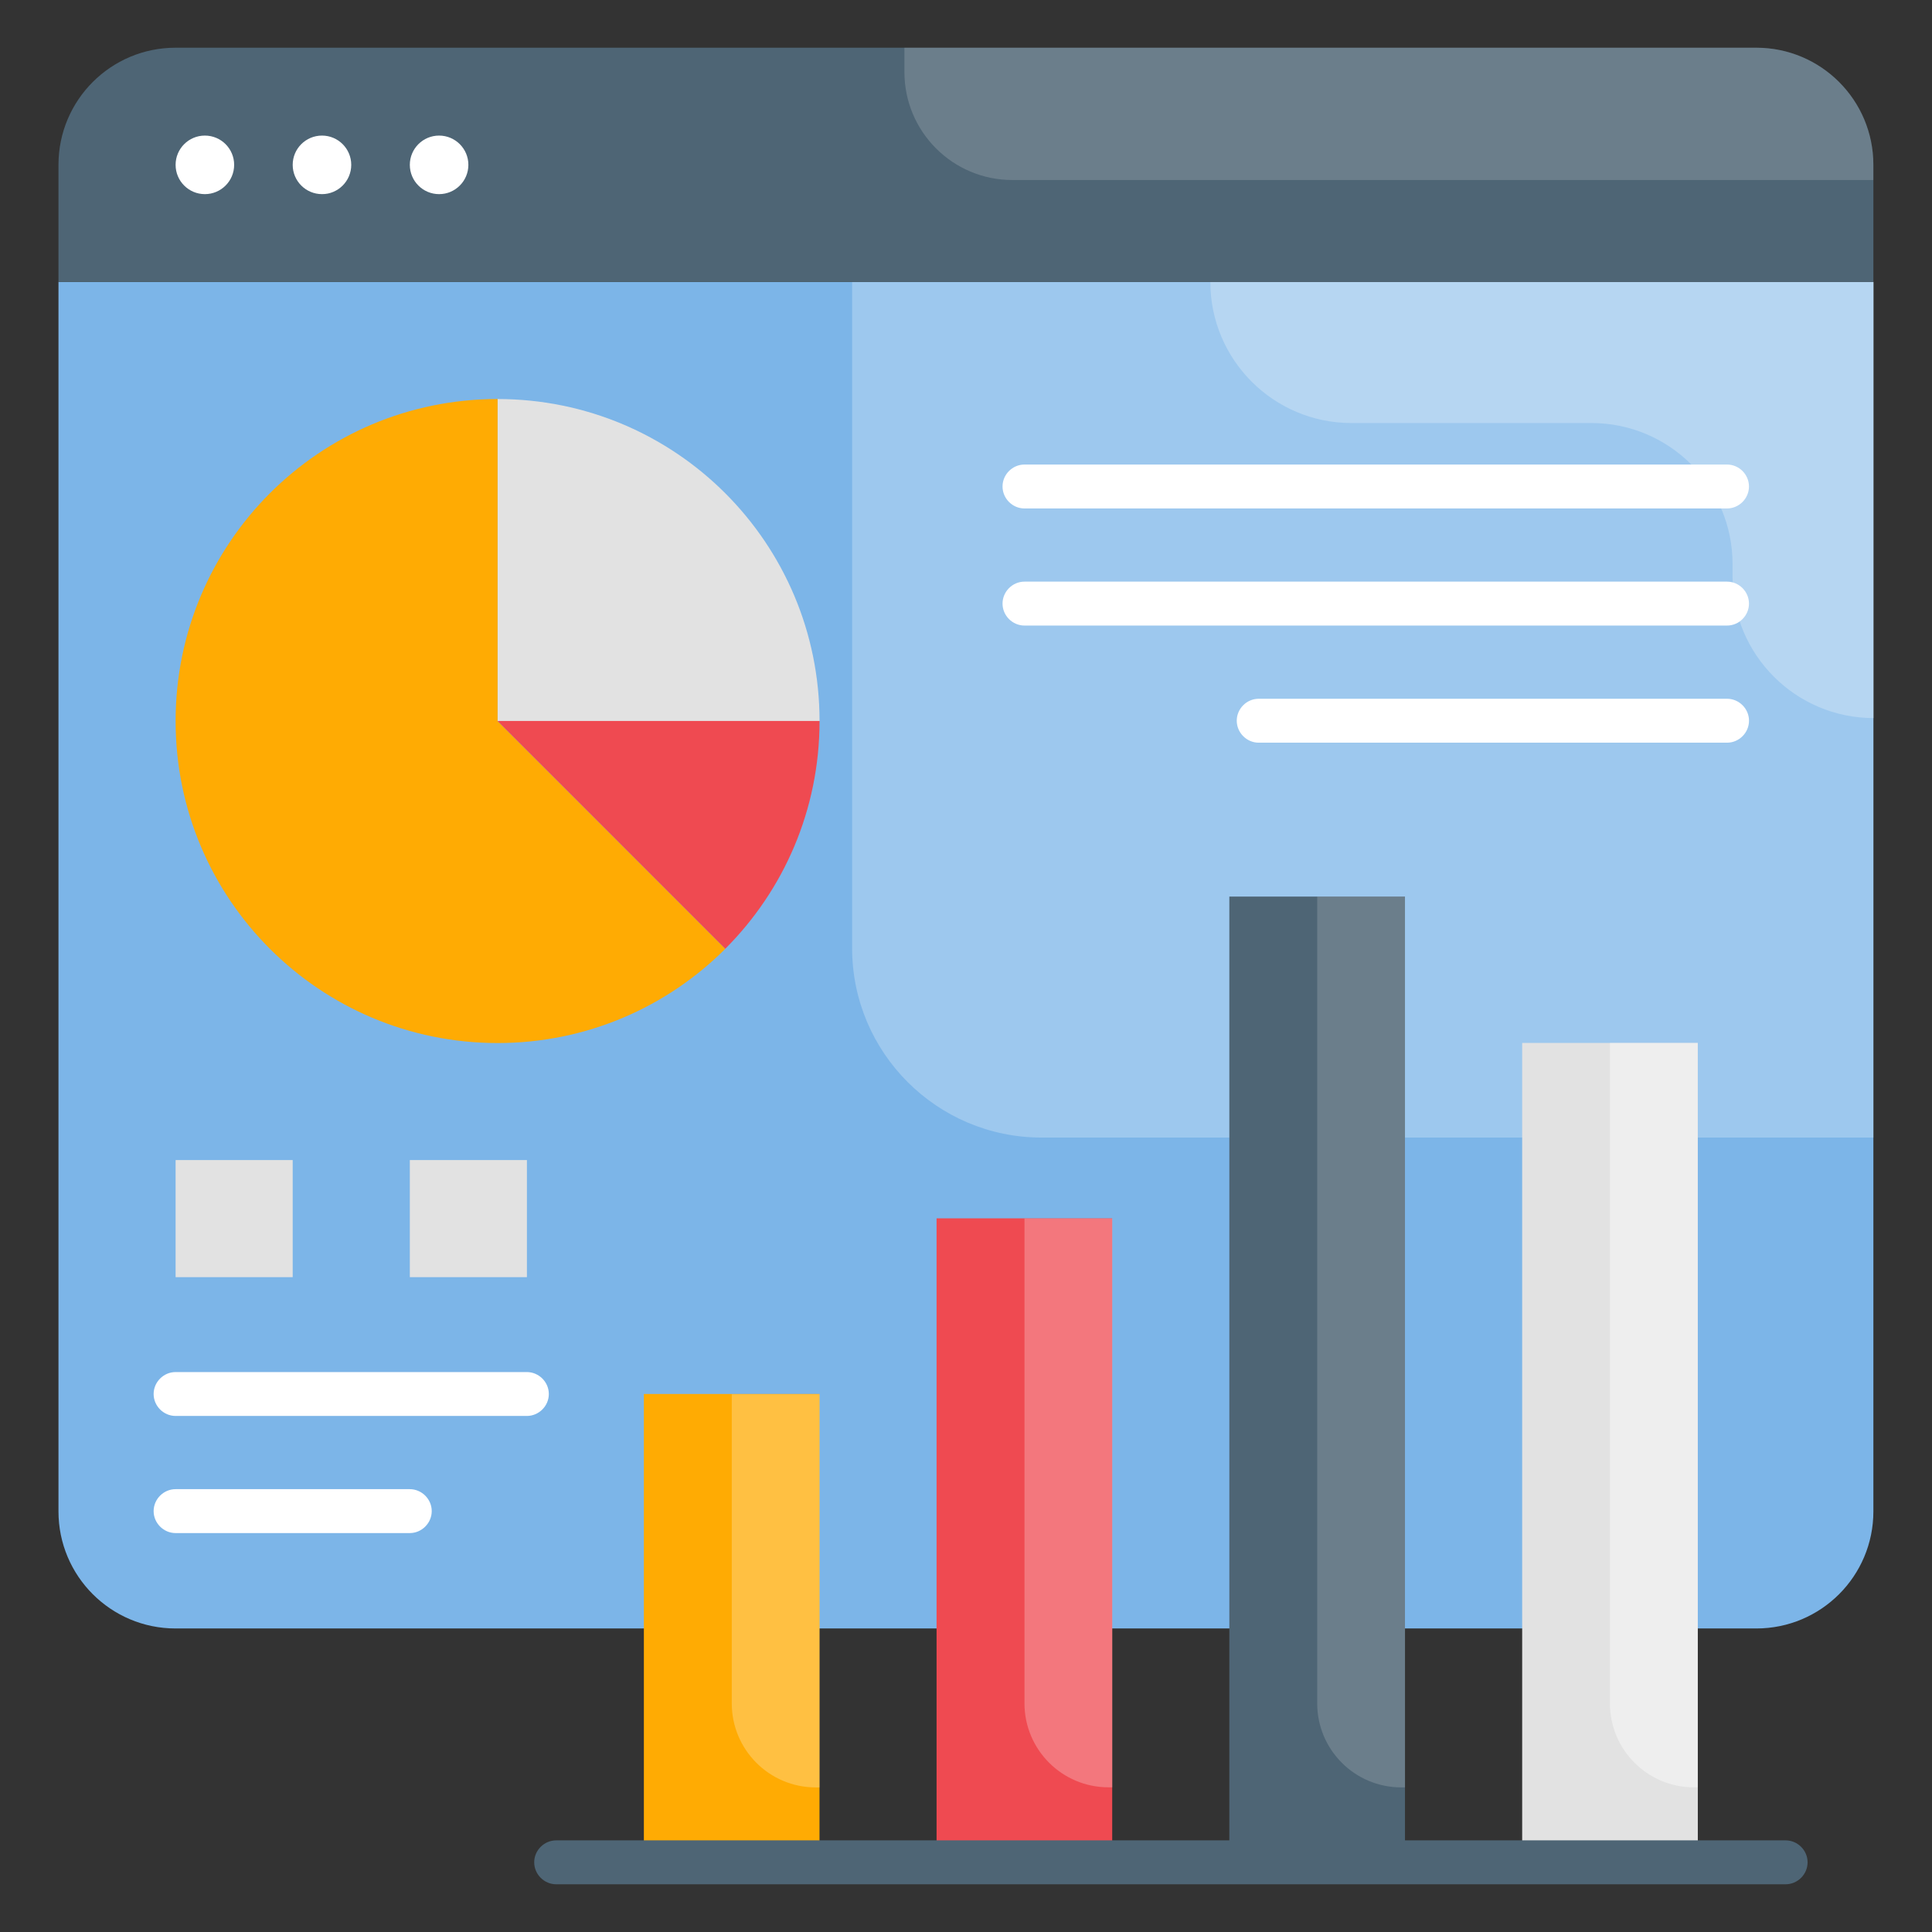
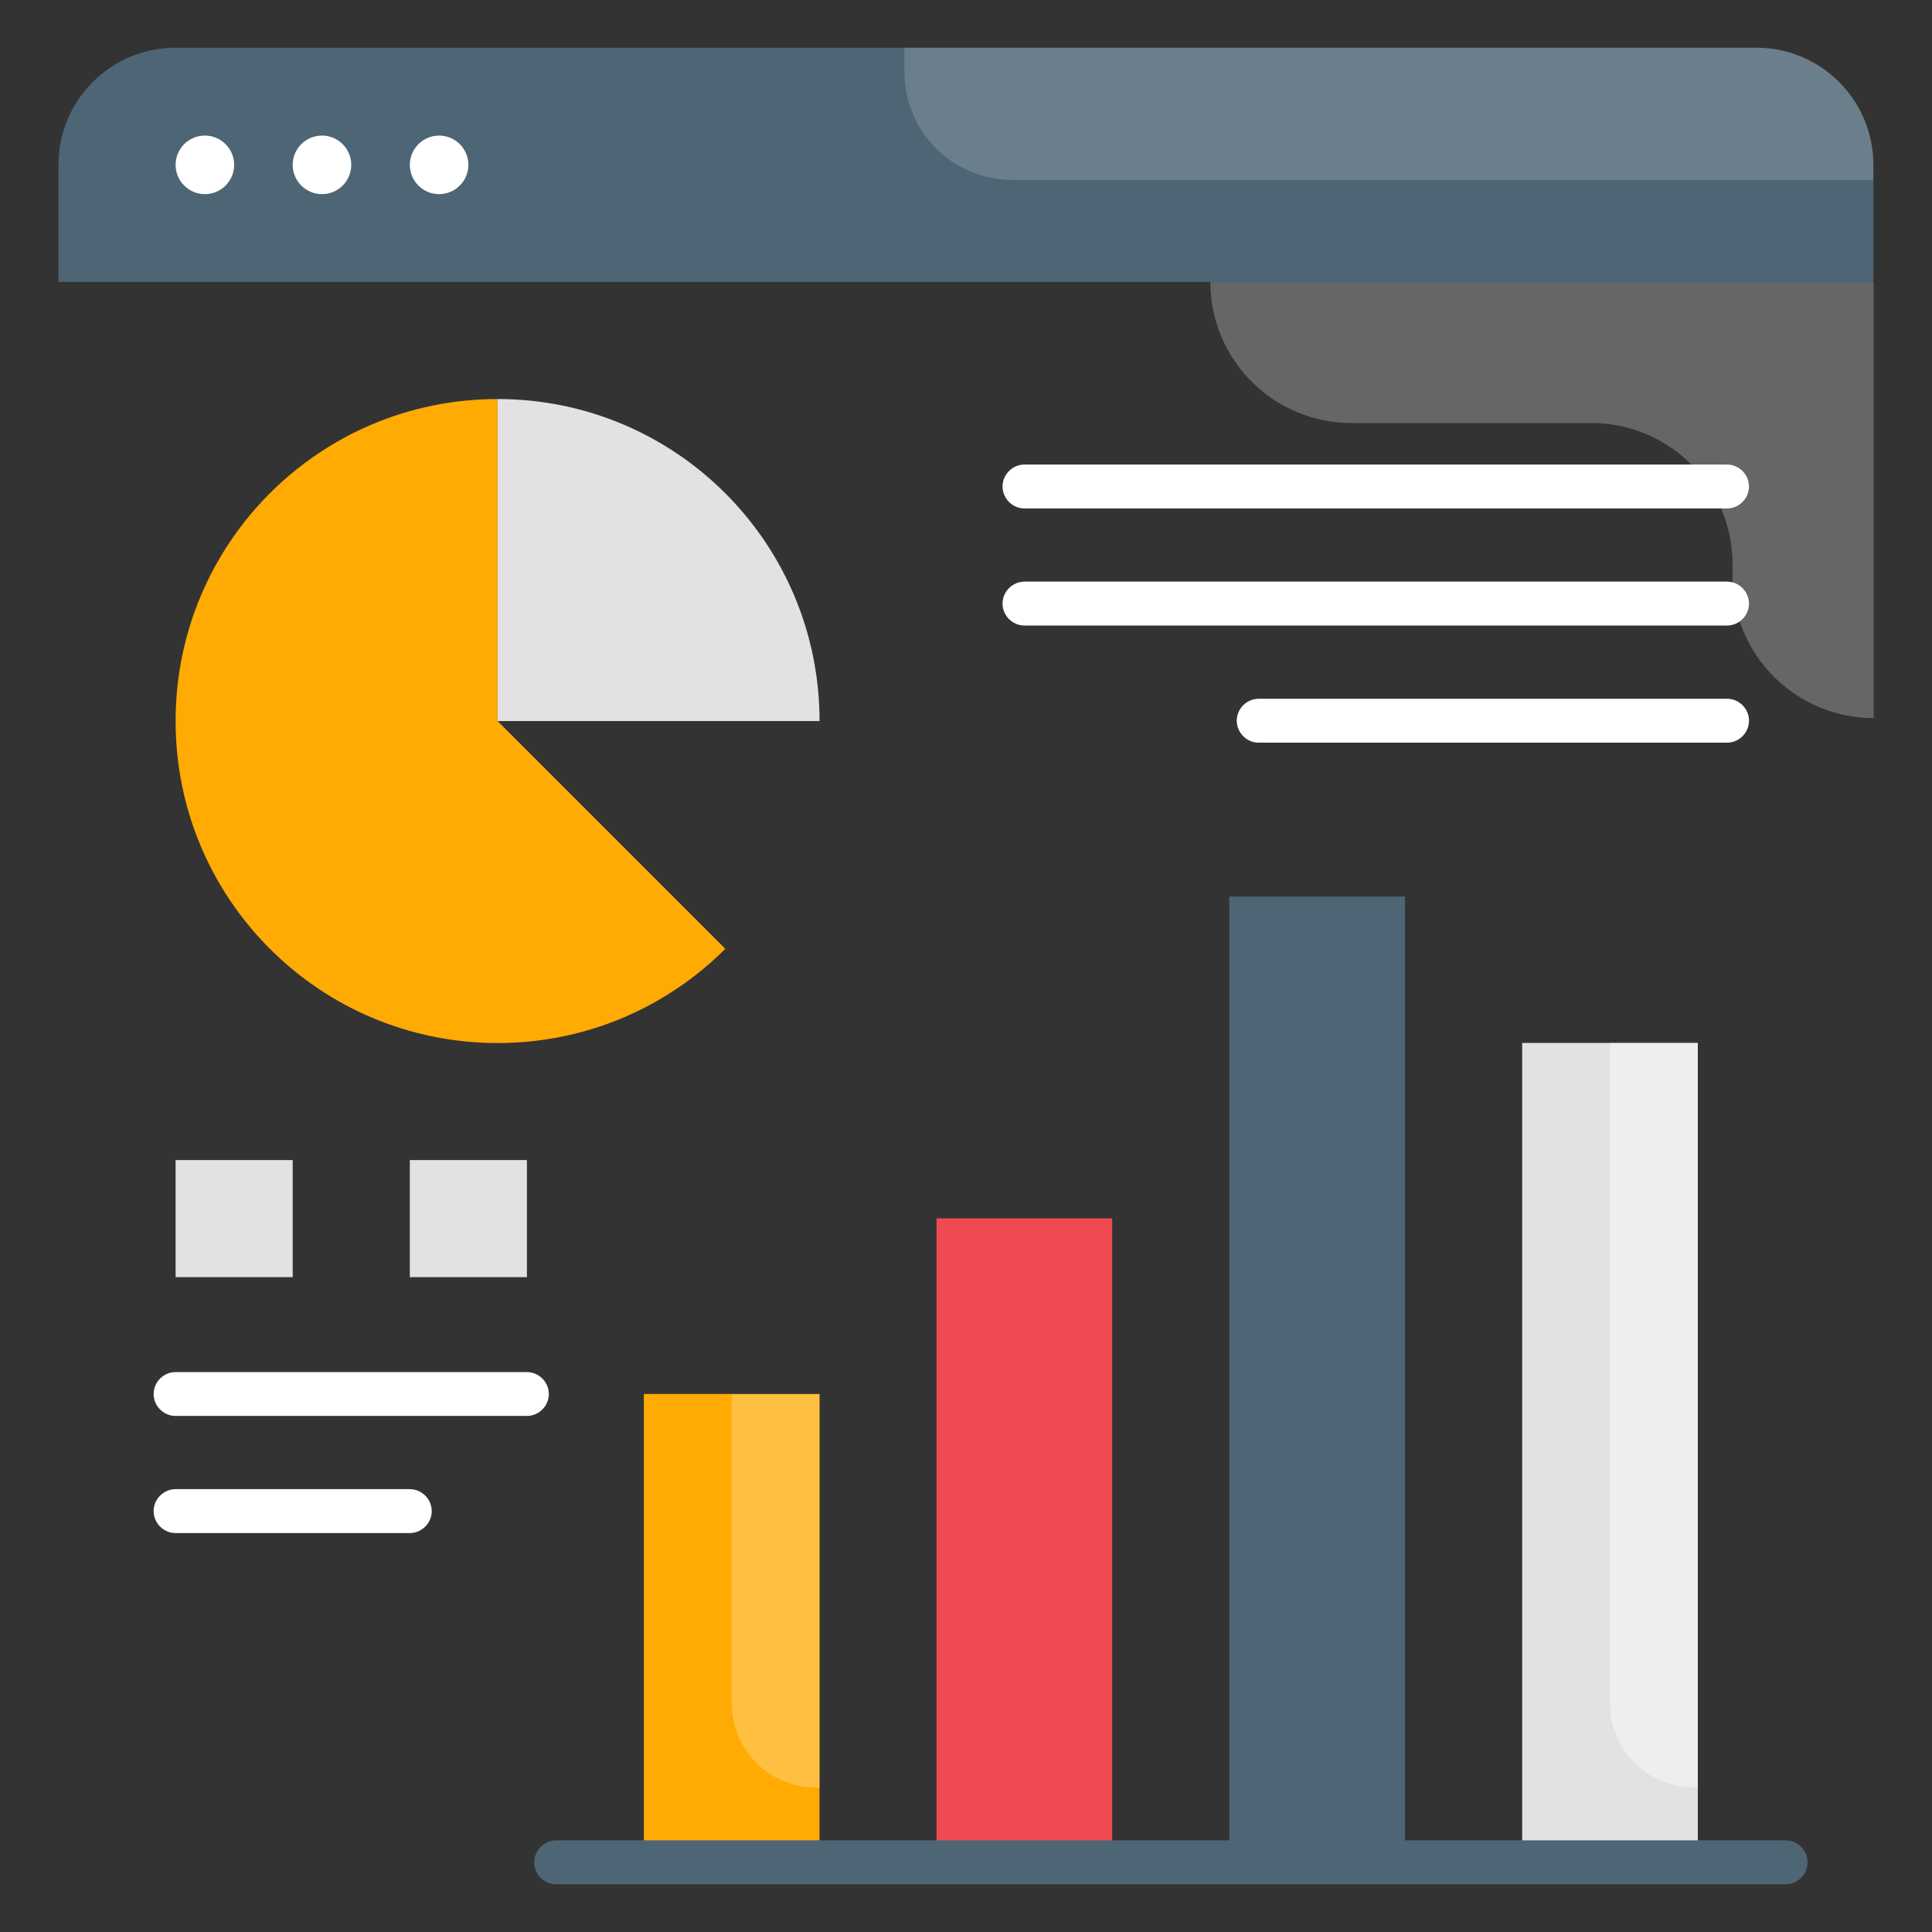
<svg xmlns="http://www.w3.org/2000/svg" width="56" height="56" viewBox="0 0 56 56" fill="none">
  <rect x="0" y="0" width="56" height="56" fill="#333333" stroke="none" />
-   <path d="M1.695 8.172V43.808C1.695 45.683 3.214 47.202 5.089 47.202H18.665H49.211H50.907C52.783 47.202 54.301 45.683 54.301 43.808V8.172H1.695Z" fill="#7CB5E8" />
  <g opacity="0.25">
-     <path d="M24.699 27.483C24.699 30.512 27.16 32.973 30.189 32.973H54.303V8.172H24.699V27.483Z" fill="white" />
-   </g>
+     </g>
  <g opacity="0.25">
    <path d="M35.082 8.172C35.082 10.429 36.915 12.262 39.172 12.262H46.129C48.386 12.262 50.219 14.094 50.219 16.351V16.725C50.219 18.982 52.052 20.814 54.309 20.814V8.172H35.082Z" fill="white" />
  </g>
  <path d="M50.907 1.383H5.089C3.214 1.383 1.695 2.902 1.695 4.777V8.171H54.301V4.777C54.301 2.902 52.783 1.383 50.907 1.383Z" fill="#4E6575" />
  <g opacity="0.2">
    <path d="M50.906 1.383H26.215V2.087C26.215 3.818 27.615 5.218 29.346 5.218H54.3V4.777C54.3 2.902 52.781 1.383 50.906 1.383Z" fill="#E2E2E2" />
  </g>
  <path d="M23.754 53.98H18.663V40.405H23.754V53.98Z" fill="#FFAB03" />
  <path d="M35.633 25.988H40.724V53.988H35.633V25.988Z" fill="#4E6575" />
  <path d="M44.121 30.23H49.212V53.988H44.121V30.23Z" fill="#E2E2E2" />
  <g opacity="0.4">
    <path d="M46.664 49.372C46.664 50.713 47.75 51.807 49.099 51.807H49.209V30.23H46.664V49.372Z" fill="white" />
  </g>
  <g opacity="0.2">
-     <path d="M38.18 49.373C38.18 50.713 39.266 51.808 40.615 51.808H40.725V25.988H38.18V49.373Z" fill="#E2E2E2" />
-   </g>
+     </g>
  <g opacity="0.25">
    <path d="M21.211 49.374C21.211 50.715 22.297 51.809 23.646 51.809H23.756V40.414H21.211V49.374Z" fill="white" />
  </g>
  <path d="M32.238 53.98H27.147V35.314H32.238V53.98Z" fill="#EF4A51" />
  <path d="M23.755 20.9C23.755 15.741 19.581 11.566 14.422 11.566V20.9H23.755Z" fill="#E2E2E2" />
  <path d="M14.423 11.566C9.264 11.566 5.09 15.741 5.09 20.9C5.09 26.058 9.264 30.233 14.423 30.233C17.003 30.233 19.336 29.189 21.024 27.501L14.423 20.9V11.566Z" fill="#FFAB03" />
-   <path d="M14.422 20.898L21.023 27.5C22.712 25.811 23.755 23.478 23.755 20.898H14.422Z" fill="#EF4A51" />
  <path d="M5.09 33.625H8.484V37.019H5.09V33.625Z" fill="#E2E2E2" />
  <path d="M11.879 33.625H15.273V37.019H11.879V33.625Z" fill="#E2E2E2" />
  <g opacity="0.25">
-     <path d="M29.695 49.371C29.695 50.712 30.781 51.806 32.13 51.806H32.241V35.32H29.695V49.371Z" fill="white" />
-   </g>
+     </g>
  <path d="M51.757 54.617H16.121C15.773 54.617 15.484 54.328 15.484 53.98C15.484 53.632 15.773 53.344 16.121 53.344H51.757C52.105 53.344 52.394 53.632 52.394 53.98C52.394 54.328 52.105 54.617 51.757 54.617Z" fill="#4E6575" />
  <path d="M5.938 5.627C6.407 5.627 6.787 5.247 6.787 4.778C6.787 4.31 6.407 3.93 5.938 3.93C5.47 3.93 5.09 4.31 5.09 4.778C5.09 5.247 5.47 5.627 5.938 5.627Z" fill="white" />
  <path d="M9.333 5.627C9.801 5.627 10.181 5.247 10.181 4.778C10.181 4.31 9.801 3.93 9.333 3.93C8.864 3.93 8.484 4.31 8.484 4.778C8.484 5.247 8.864 5.627 9.333 5.627Z" fill="white" />
  <path d="M12.727 5.627C13.196 5.627 13.576 5.247 13.576 4.778C13.576 4.31 13.196 3.93 12.727 3.93C12.259 3.93 11.879 4.31 11.879 4.778C11.879 5.247 12.259 5.627 12.727 5.627Z" fill="white" />
  <path d="M50.059 14.738H29.695C29.347 14.738 29.059 14.449 29.059 14.101C29.059 13.753 29.347 13.465 29.695 13.465H50.059C50.407 13.465 50.695 13.753 50.695 14.101C50.695 14.449 50.407 14.738 50.059 14.738Z" fill="white" />
  <path d="M50.059 18.132H29.695C29.347 18.132 29.059 17.844 29.059 17.496C29.059 17.148 29.347 16.859 29.695 16.859H50.059C50.407 16.859 50.695 17.148 50.695 17.496C50.695 17.844 50.407 18.132 50.059 18.132Z" fill="white" />
  <path d="M50.06 21.527H36.484C36.136 21.527 35.848 21.238 35.848 20.89C35.848 20.542 36.136 20.254 36.484 20.254H50.06C50.408 20.254 50.696 20.542 50.696 20.89C50.696 21.238 50.408 21.527 50.06 21.527Z" fill="white" />
  <path d="M15.271 41.042H5.089C4.742 41.042 4.453 40.754 4.453 40.406C4.453 40.058 4.742 39.77 5.089 39.77H15.271C15.619 39.77 15.908 40.058 15.908 40.406C15.908 40.754 15.619 41.042 15.271 41.042Z" fill="white" />
  <path d="M11.877 44.437H5.089C4.742 44.437 4.453 44.148 4.453 43.8C4.453 43.453 4.742 43.164 5.089 43.164H11.877C12.225 43.164 12.514 43.453 12.514 43.8C12.514 44.148 12.225 44.437 11.877 44.437Z" fill="white" />
</svg>